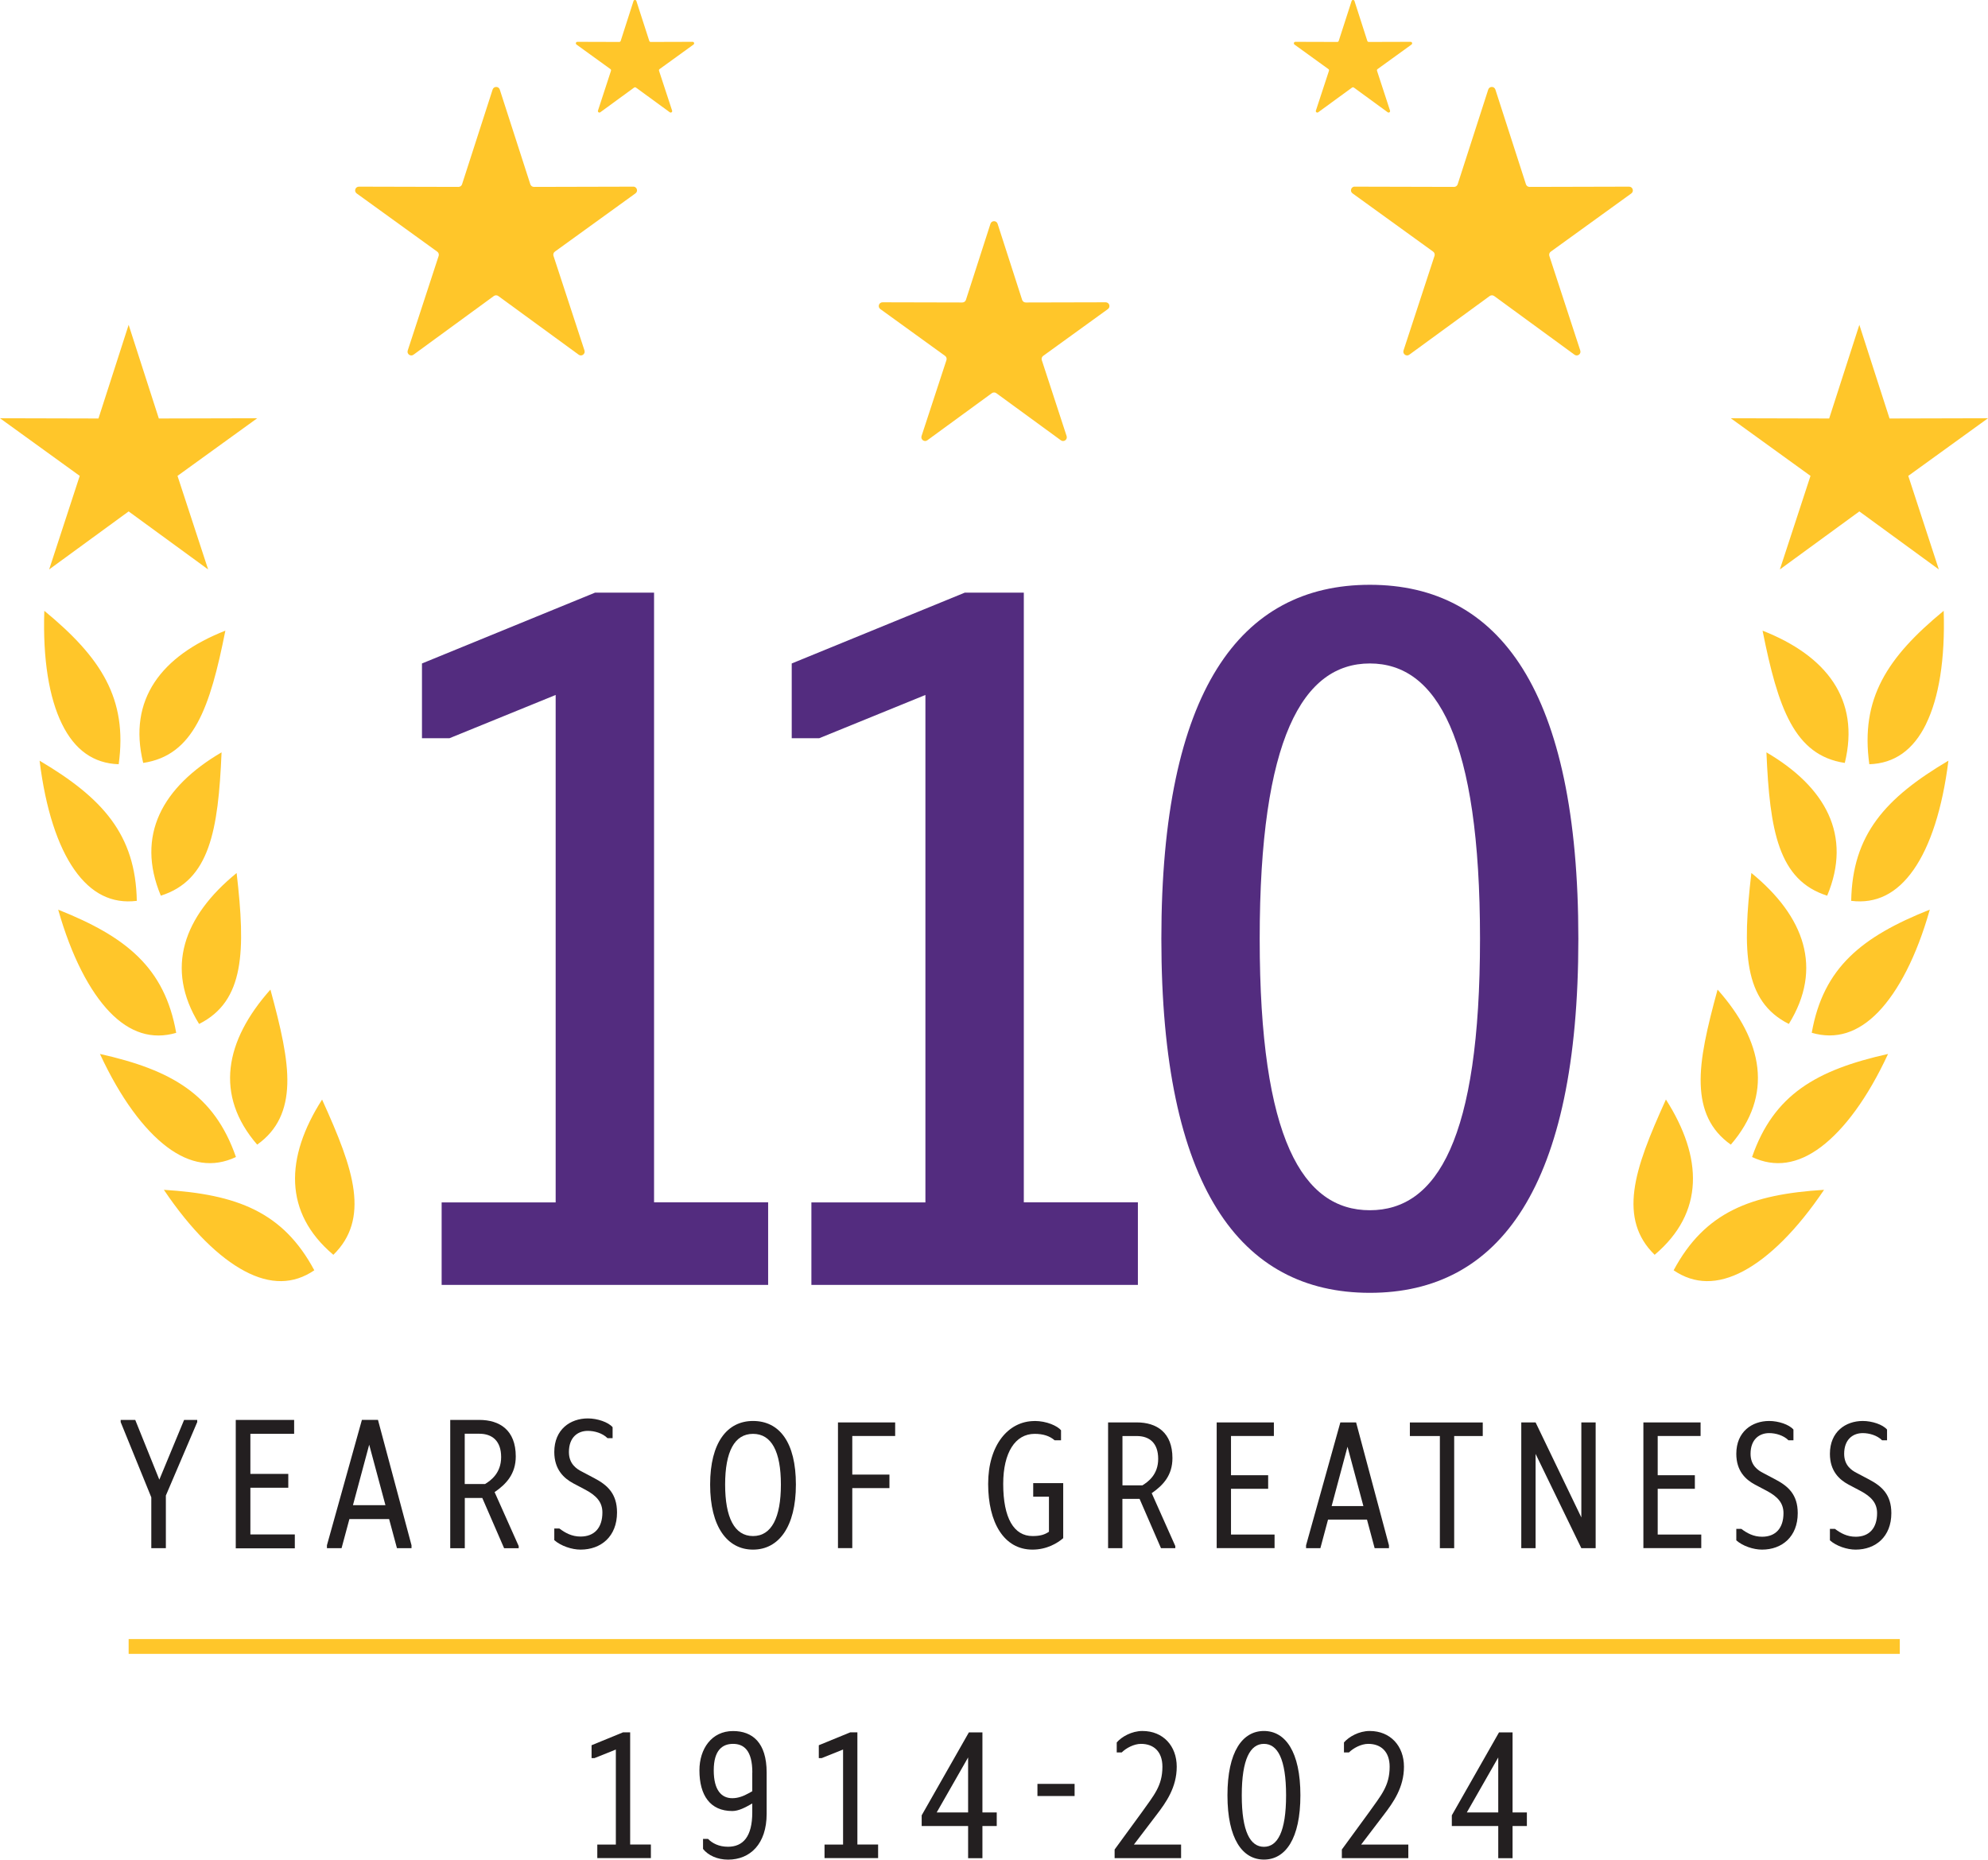
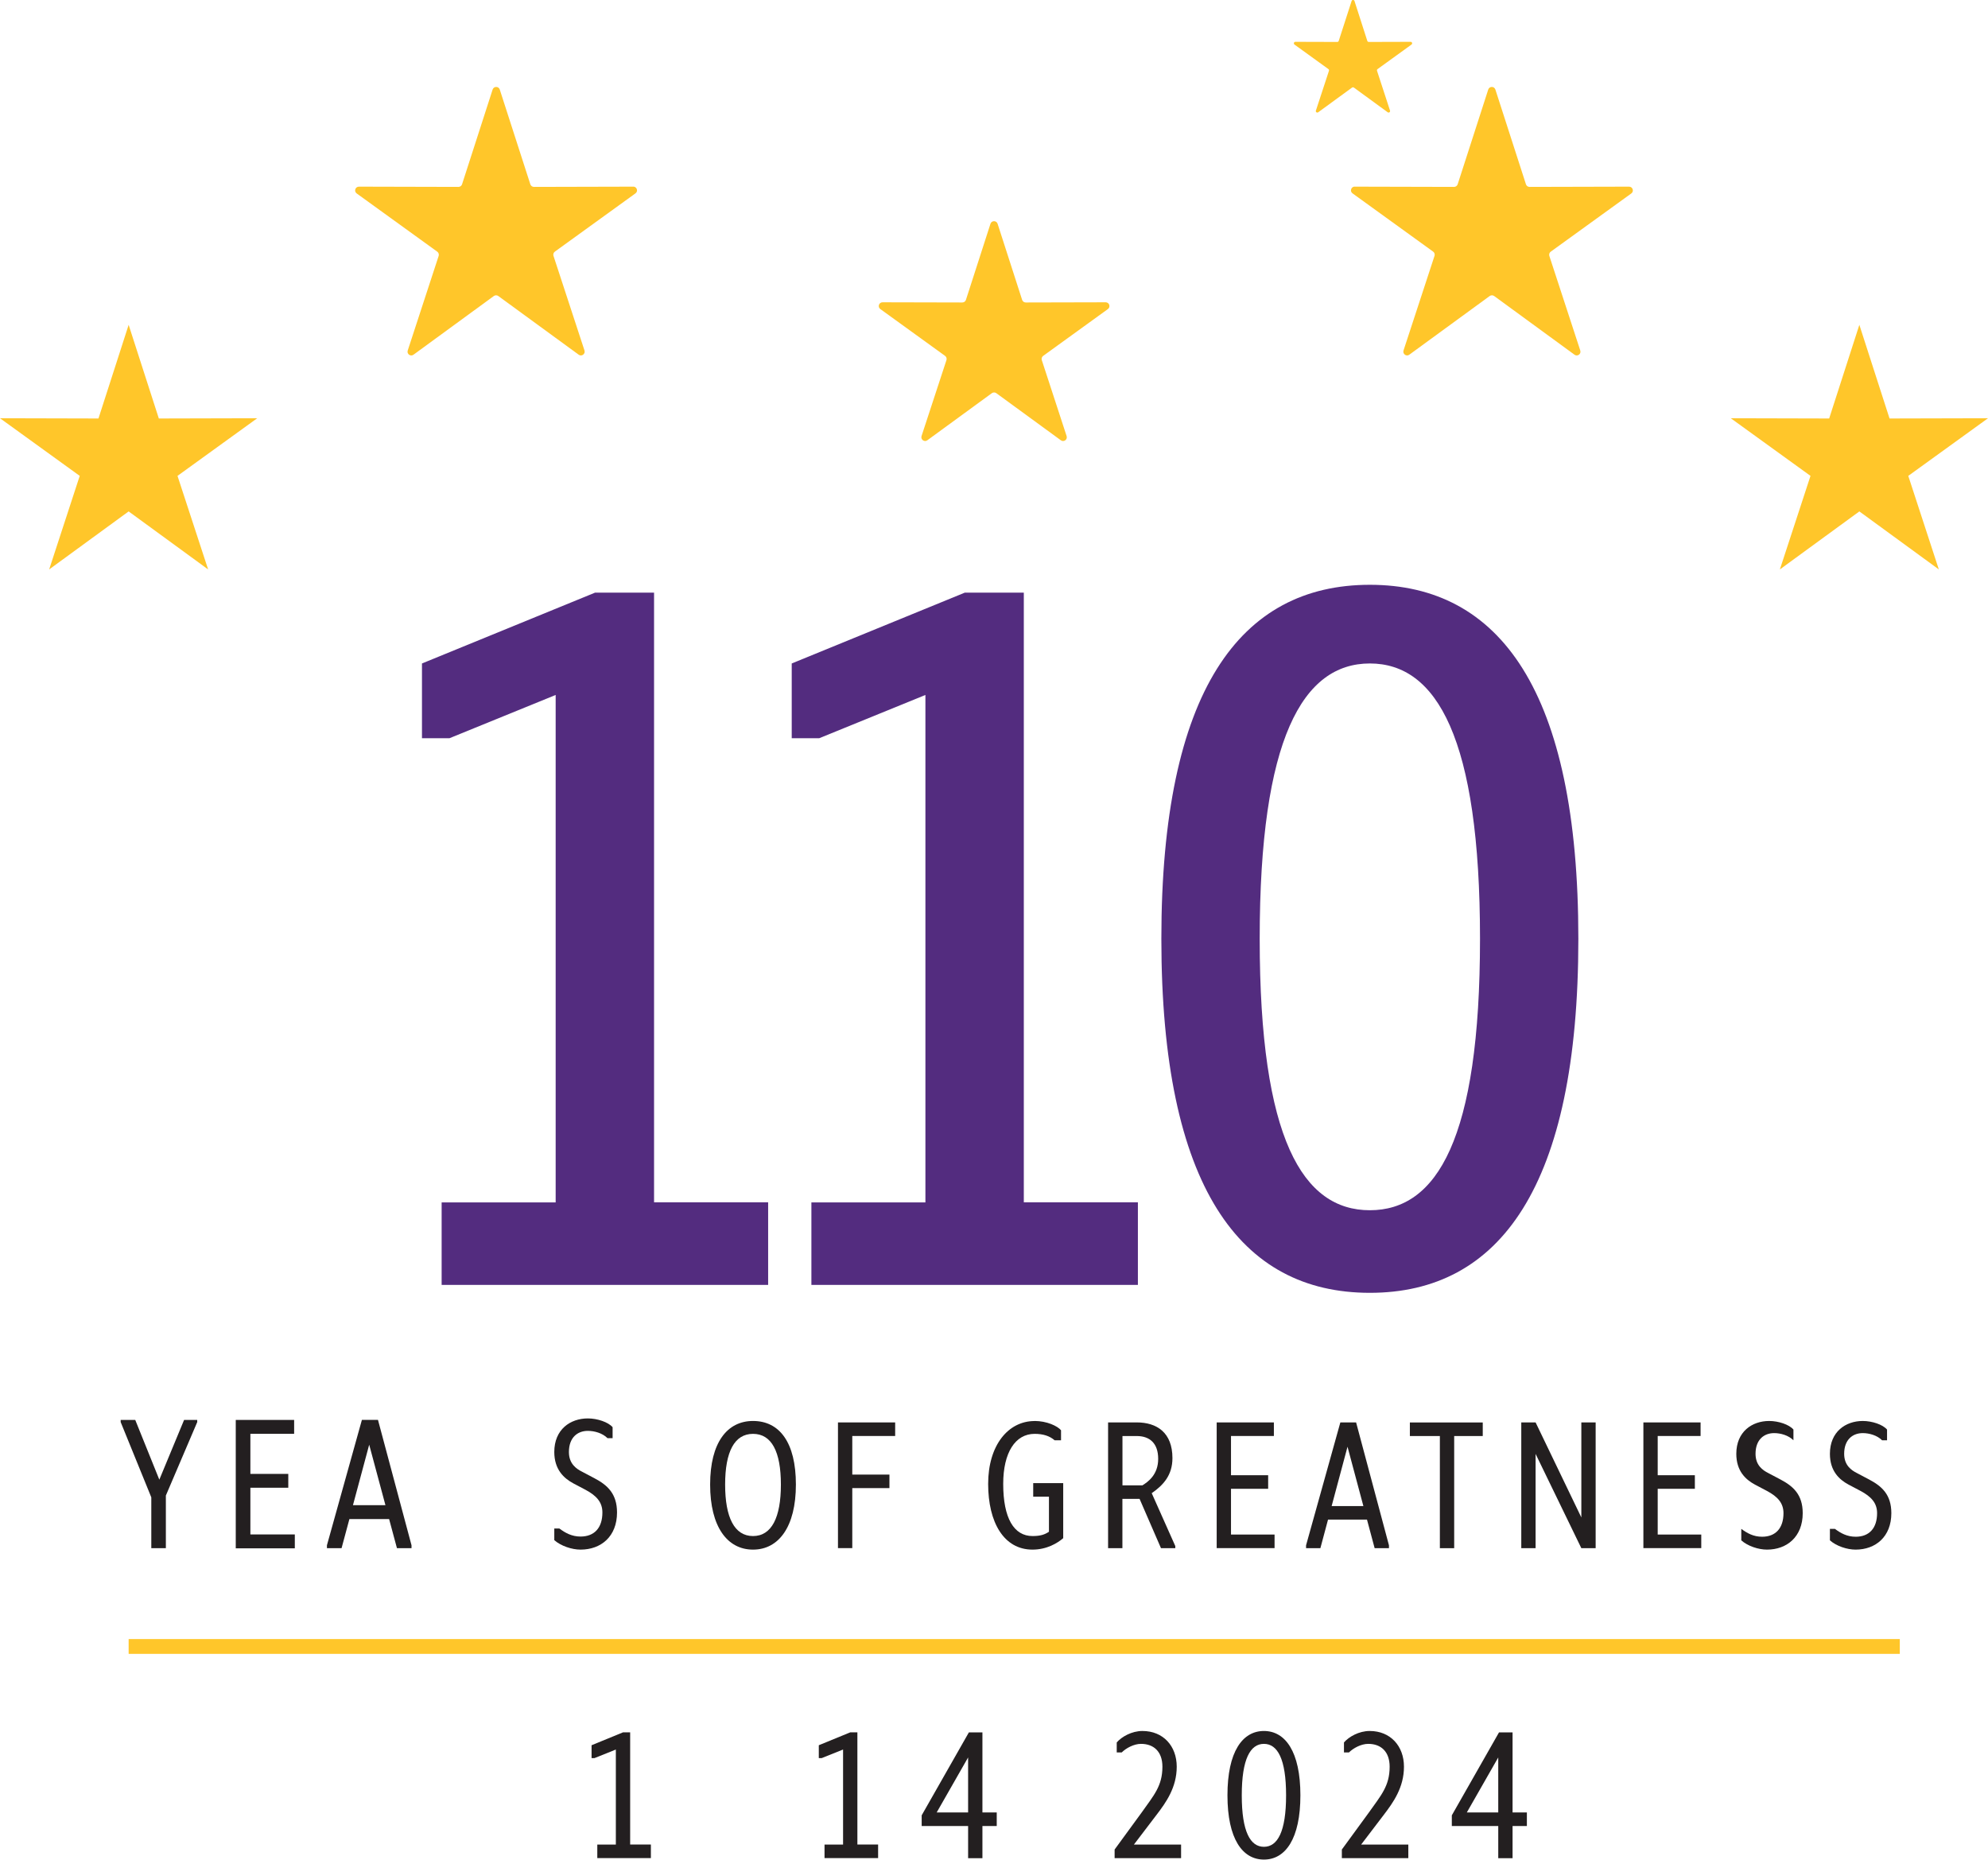
<svg xmlns="http://www.w3.org/2000/svg" id="Layer_1" viewBox="0 0 319.42 298.79">
  <defs>
    <style>.cls-1{fill:#532c7f;}.cls-1,.cls-2,.cls-3{stroke-width:0px;}.cls-2{fill:#231f20;}.cls-3{fill:#ffc62a;}</style>
  </defs>
  <path class="cls-1" d="M70.95,193.19h18.33v-81.53l-17.06,6.95h-4.42v-12.01l27.81-11.38h9.48v97.96h18.33v13.27h-52.46v-13.27Z" />
  <path class="cls-1" d="M130.36,193.19h18.33v-81.53l-17.06,6.95h-4.42v-12.01l27.81-11.38h9.48v97.96h18.33v13.27h-52.46v-13.27Z" />
  <path class="cls-1" d="M220.1,93.96c20.86,0,33.5,17.06,33.5,56.88s-12.64,56.88-33.5,56.88-33.5-17.06-33.5-56.88,12.64-56.88,33.5-56.88ZM220.1,106.6c-10.75,0-17.7,12.01-17.7,44.24s6.95,43.61,17.7,43.61,17.7-11.38,17.7-43.61-6.95-44.24-17.7-44.24Z" />
  <path class="cls-2" d="M19.39,228.49v-.35h2.34l3.87,9.6,3.98-9.6h2.11v.35l-5.04,11.8v8.46h-2.34v-8.17l-4.92-12.09Z" />
  <path class="cls-2" d="M37.89,228.14h9.37v2.23h-7.03v6.44h6.09v2.23h-6.09v7.5h7.14v2.23h-9.49v-20.61Z" />
  <path class="cls-2" d="M52.53,248.75v-.47l5.62-20.15h2.58l5.39,20.15v.47h-2.34l-1.26-4.68h-6.38l-1.26,4.68h-2.34ZM61.93,241.84l-2.61-9.72-2.61,9.72h5.21Z" />
-   <path class="cls-2" d="M72.32,228.14h4.69c3.28,0,5.86,1.64,5.86,5.86,0,2.81-1.52,4.45-3.4,5.74l3.87,8.67v.35h-2.34l-3.51-8.08h-2.81v8.08h-2.34v-20.61ZM77.94,238.44c.94-.58,2.58-1.76,2.58-4.33s-1.41-3.75-3.51-3.75h-2.34v8.08h3.28Z" />
  <path class="cls-2" d="M89.06,245.59h.82c.94.7,1.99,1.29,3.4,1.29,2.23,0,3.51-1.41,3.51-3.87,0-1.64-.94-2.69-2.69-3.63l-1.99-1.05c-1.52-.82-3.05-2.23-3.05-5.04,0-3.63,2.58-5.39,5.39-5.39,1.52,0,3.28.59,3.98,1.41v1.76h-.82c-.82-.82-2.11-1.17-3.16-1.17-1.64,0-3.04,1.05-3.04,3.4,0,1.87,1.17,2.69,2.11,3.16l1.99,1.05c2.05,1.08,3.63,2.46,3.63,5.5,0,3.87-2.58,5.97-5.86,5.97-1.41,0-3.16-.59-4.22-1.52v-1.87Z" />
  <path class="cls-2" d="M120.99,228.31c4.25,0,6.89,3.44,6.89,10.22s-2.76,10.45-6.89,10.45-6.89-3.67-6.89-10.45,2.76-10.22,6.89-10.22ZM120.99,230.38c-2.98,0-4.48,2.87-4.48,8.15s1.49,8.27,4.48,8.27,4.48-2.98,4.48-8.27-1.49-8.15-4.48-8.15Z" />
  <path class="cls-2" d="M134.65,228.54h9.18v2.18h-6.89v6.2h5.97v2.18h-5.97v9.64h-2.3v-20.21Z" />
  <path class="cls-2" d="M166.23,228.31c1.95,0,3.67.8,4.25,1.49v1.61h-1.03c-.8-.69-1.84-1.03-3.21-1.03-3.1,0-5.05,2.99-5.05,8.04,0,5.51,1.72,8.38,4.71,8.38,1.26,0,1.95-.23,2.64-.69v-5.63h-2.53v-2.18h4.82v8.84c-.92.8-2.64,1.84-4.94,1.84-4.59,0-7.12-4.36-7.12-10.56s3.21-10.1,7.46-10.1Z" />
  <path class="cls-2" d="M178.05,228.54h4.59c3.21,0,5.74,1.61,5.74,5.74,0,2.76-1.49,4.36-3.33,5.63l3.79,8.5v.34h-2.3l-3.44-7.92h-2.76v7.92h-2.3v-20.21ZM183.56,238.65c.92-.57,2.53-1.72,2.53-4.25s-1.38-3.67-3.44-3.67h-2.3v7.92h3.21Z" />
  <path class="cls-2" d="M195.5,228.54h9.18v2.18h-6.89v6.31h5.97v2.18h-5.97v7.35h7v2.18h-9.3v-20.21Z" />
  <path class="cls-2" d="M209.85,248.75v-.46l5.51-19.75h2.53l5.28,19.75v.46h-2.3l-1.23-4.59h-6.26l-1.23,4.59h-2.3ZM219.06,241.98l-2.55-9.53-2.55,9.53h5.11Z" />
  <path class="cls-2" d="M231.35,230.73h-4.82v-2.18h11.71v2.18h-4.59v18.02h-2.3v-18.02Z" />
  <path class="cls-2" d="M244.43,228.54h2.3l7.35,15.27v-15.27h2.3v20.21h-2.3l-7.35-15.15v15.15h-2.3v-20.21Z" />
  <path class="cls-2" d="M264.06,228.54h9.18v2.18h-6.89v6.31h5.97v2.18h-5.97v7.35h7v2.18h-9.3v-20.21Z" />
-   <path class="cls-2" d="M278.99,245.65h.8c.92.69,1.95,1.26,3.33,1.26,2.18,0,3.44-1.38,3.44-3.79,0-1.61-.92-2.64-2.64-3.56l-1.95-1.03c-1.49-.8-2.99-2.18-2.99-4.94,0-3.56,2.53-5.28,5.28-5.28,1.49,0,3.21.57,3.9,1.38v1.72h-.8c-.8-.8-2.07-1.15-3.1-1.15-1.61,0-2.99,1.03-2.99,3.33,0,1.84,1.15,2.64,2.07,3.1l1.95,1.03c2.01,1.06,3.56,2.41,3.56,5.4,0,3.79-2.53,5.86-5.74,5.86-1.38,0-3.1-.57-4.13-1.49v-1.84Z" />
+   <path class="cls-2" d="M278.99,245.65h.8c.92.69,1.95,1.26,3.33,1.26,2.18,0,3.44-1.38,3.44-3.79,0-1.61-.92-2.64-2.64-3.56l-1.95-1.03c-1.49-.8-2.99-2.18-2.99-4.94,0-3.56,2.53-5.28,5.28-5.28,1.49,0,3.21.57,3.9,1.38v1.72c-.8-.8-2.07-1.15-3.1-1.15-1.61,0-2.99,1.03-2.99,3.33,0,1.84,1.15,2.64,2.07,3.1l1.95,1.03c2.01,1.06,3.56,2.41,3.56,5.4,0,3.79-2.53,5.86-5.74,5.86-1.38,0-3.1-.57-4.13-1.49v-1.84Z" />
  <path class="cls-2" d="M294.03,245.65h.8c.92.69,1.95,1.26,3.33,1.26,2.18,0,3.44-1.38,3.44-3.79,0-1.61-.92-2.64-2.64-3.56l-1.95-1.03c-1.49-.8-2.99-2.18-2.99-4.94,0-3.56,2.53-5.28,5.28-5.28,1.49,0,3.21.57,3.9,1.38v1.72h-.8c-.8-.8-2.07-1.15-3.1-1.15-1.61,0-2.99,1.03-2.99,3.33,0,1.84,1.15,2.64,2.07,3.1l1.95,1.03c2.01,1.06,3.56,2.41,3.56,5.4,0,3.79-2.53,5.86-5.74,5.86-1.38,0-3.1-.57-4.13-1.49v-1.84Z" />
  <path class="cls-2" d="M95.97,296.37h2.98v-15.27l-3.44,1.38h-.46v-2.07l5.05-2.07h1.15v18.02h3.33v2.18h-8.61v-2.18Z" />
-   <path class="cls-2" d="M123.18,291.44c0,4.82-2.64,7.35-6.2,7.35-1.72,0-3.21-.69-4.02-1.72v-1.61h.8c.69.69,1.72,1.26,3.21,1.26,2.41,0,3.9-1.61,3.9-5.51v-1.44l-.11.06c-1,.57-2.07,1.15-3.1,1.15-3.56,0-5.28-2.53-5.28-6.54,0-3.44,1.95-6.31,5.4-6.31,3.1,0,5.4,1.84,5.4,6.66v6.66ZM120.88,284.78c0-3.56-1.38-4.59-3.1-4.59s-3.1,1.03-3.1,4.25,1.26,4.48,2.98,4.48c.92,0,1.78-.32,2.64-.8l.57-.32v-3.01Z" />
  <path class="cls-2" d="M132.48,296.37h2.98v-15.27l-3.44,1.38h-.46v-2.07l5.05-2.07h1.15v18.02h3.33v2.18h-8.61v-2.18Z" />
  <path class="cls-2" d="M155.55,293.39h-7.46v-1.72l7.58-13.32h2.18v12.86h2.3v2.18h-2.3v5.17h-2.3v-5.17ZM155.55,291.21v-8.84l-5.05,8.84h5.05Z" />
-   <path class="cls-2" d="M166.69,286.62h5.97v1.95h-5.97v-1.95Z" />
  <path class="cls-2" d="M179.08,297.18l4.36-5.97c1.95-2.76,3.33-4.25,3.33-7.35,0-2.41-1.38-3.67-3.44-3.67-1.15,0-2.41.69-3.1,1.38h-.8v-1.61c.8-.92,2.41-1.84,4.13-1.84,3.33,0,5.51,2.41,5.51,5.74s-1.72,5.74-3.21,7.69l-3.67,4.82h7.58v2.18h-10.68v-1.38Z" />
  <path class="cls-2" d="M203.08,278.12c3.44,0,5.86,3.33,5.86,10.33s-2.41,10.33-5.86,10.33-5.86-3.33-5.86-10.33,2.41-10.33,5.86-10.33ZM203.08,280.19c-2.18,0-3.56,2.41-3.56,8.27s1.38,8.27,3.56,8.27,3.56-2.41,3.56-8.27-1.38-8.27-3.56-8.27Z" />
  <path class="cls-2" d="M215.59,297.18l4.36-5.97c1.95-2.76,3.33-4.25,3.33-7.35,0-2.41-1.38-3.67-3.44-3.67-1.15,0-2.41.69-3.1,1.38h-.8v-1.61c.8-.92,2.41-1.84,4.13-1.84,3.33,0,5.51,2.41,5.51,5.74s-1.72,5.74-3.21,7.69l-3.67,4.82h7.58v2.18h-10.68v-1.38Z" />
  <path class="cls-2" d="M240.73,293.39h-7.46v-1.72l7.58-13.32h2.18v12.86h2.3v2.18h-2.3v5.17h-2.3v-5.17ZM240.73,291.21v-8.84l-5.05,8.84h5.05Z" />
-   <path class="cls-3" d="M111.28,6.72l-6.73.02c-.11,0-.2-.07-.23-.17l-2.07-6.41c-.07-.22-.39-.22-.46,0l-2.06,6.41c-.03.1-.13.17-.23.17l-6.73-.02c-.24,0-.33.3-.14.44l5.45,3.94c.09.06.12.17.09.27l-2.09,6.4c-.07.22.18.41.37.27l5.44-3.97c.08-.06.2-.06.29,0l5.44,3.97c.19.14.45-.05.37-.27l-2.1-6.4c-.03-.1,0-.21.09-.27l5.45-3.94c.19-.14.09-.44-.14-.44Z" />
  <path class="cls-3" d="M208.14,6.72l6.73.02c.11,0,.2-.07.23-.17l2.07-6.41c.07-.22.39-.22.46,0l2.06,6.41c.03.1.13.17.23.17l6.73-.02c.24,0,.33.3.14.44l-5.45,3.94c-.09.06-.12.17-.09.27l2.09,6.4c.07.22-.18.41-.37.27l-5.44-3.97c-.08-.06-.2-.06-.29,0l-5.44,3.97c-.19.14-.45-.05-.37-.27l2.1-6.4c.03-.1,0-.21-.09-.27l-5.45-3.94c-.19-.14-.09-.44.14-.44Z" />
  <path class="cls-3" d="M101.77,29.99l-15.98.04c-.26,0-.5-.17-.58-.42l-4.91-15.22c-.18-.56-.97-.56-1.15,0l-4.91,15.22c-.08.25-.31.42-.58.42l-15.99-.04c-.59,0-.83.75-.36,1.09l12.95,9.36c.21.15.3.43.22.68l-4.97,15.2c-.18.56.46,1.02.93.67l12.91-9.43c.21-.15.5-.15.71,0l12.92,9.43c.47.35,1.11-.12.93-.68l-4.98-15.2c-.08-.25,0-.52.22-.68l12.95-9.36c.48-.34.23-1.09-.36-1.09Z" />
  <path class="cls-3" d="M217.65,29.99l15.98.04c.26,0,.5-.17.58-.42l4.91-15.22c.18-.56.97-.56,1.15,0l4.91,15.22c.08.25.31.42.58.42l15.99-.04c.59,0,.83.75.36,1.09l-12.95,9.36c-.21.15-.3.43-.22.68l4.97,15.2c.18.56-.46,1.02-.93.67l-12.91-9.43c-.21-.15-.5-.15-.71,0l-12.92,9.43c-.47.35-1.11-.12-.93-.68l4.98-15.2c.08-.25,0-.52-.22-.68l-12.95-9.36c-.48-.34-.23-1.09.35-1.09Z" />
  <path class="cls-3" d="M141.79,48.57l12.83.03c.26,0,.5-.17.58-.42l3.94-12.22c.18-.56.97-.56,1.15,0l3.94,12.22c.08.25.31.42.58.42l12.84-.03c.59,0,.83.75.36,1.09l-10.4,7.52c-.21.15-.3.43-.22.68l3.99,12.21c.18.56-.46,1.02-.93.67l-10.37-7.57c-.21-.15-.5-.15-.71,0l-10.37,7.57c-.47.35-1.11-.12-.93-.68l4-12.2c.08-.25,0-.52-.22-.68l-10.4-7.52c-.48-.34-.23-1.09.35-1.09Z" />
  <polygon class="cls-3" points="41.33 67.2 25.52 67.24 20.67 52.19 15.82 67.24 0 67.2 12.81 76.46 7.9 91.49 20.67 82.17 33.44 91.49 28.52 76.46 41.33 67.2" />
  <polygon class="cls-3" points="278.09 67.2 293.9 67.24 298.75 52.19 303.6 67.24 319.42 67.2 306.61 76.46 311.52 91.49 298.75 82.17 285.98 91.49 290.9 76.46 278.09 67.2" />
-   <path class="cls-3" d="M50.5,204.1c-5.02-9.38-12.41-12.2-24.17-12.93,4.37,6.49,8.87,10.88,12.98,13.06,4.12,2.19,7.84,2.15,11.19-.13ZM37.91,185.9c-3.49-10.05-10.35-13.99-21.85-16.56,3.29,7.1,7.06,12.14,10.77,14.94,3.73,2.8,7.42,3.35,11.08,1.62ZM28.31,165.95c-1.85-10.48-8.03-15.44-18.96-19.79,2.14,7.53,5.06,13.1,8.28,16.45,3.24,3.35,6.8,4.47,10.68,3.34ZM21.98,144.74c-.19-10.64-5.48-16.52-15.62-22.52.96,7.76,2.92,13.72,5.6,17.53,2.69,3.83,6.02,5.49,10.03,4.99ZM19.07,122.79c1.46-10.54-2.85-17.16-11.95-24.65-.26,7.81.78,14,2.83,18.17,2.05,4.19,5.08,6.35,9.12,6.48ZM56.82,191.27c-.52-4.09-2.45-8.83-5.07-14.6-5.94,9.3-6.21,18.17,1.81,24.94,2.91-2.83,3.78-6.27,3.26-10.34ZM46.16,174.21c.13-4.12-1.05-9.1-2.71-15.21-7.34,8.25-8.99,16.97-2.13,24.91,3.31-2.34,4.71-5.6,4.84-9.7ZM38.02,140.27c-8.56,6.98-11.54,15.33-6.03,24.25,7.32-3.66,7.48-11.74,6.03-24.25ZM35.6,120.88c-9.52,5.57-13.81,13.34-9.76,23.03,7.82-2.47,9.23-10.41,9.76-23.03ZM36.21,101.33c-10.26,4.03-15.71,11.05-13.2,21.25,8.11-1.21,10.74-8.87,13.2-21.25ZM265.86,201.61c8.02-6.77,7.75-15.65,1.81-24.95-2.62,5.77-4.55,10.51-5.07,14.6-.52,4.08.35,7.52,3.26,10.35ZM278.1,183.91c6.86-7.94,5.21-16.66-2.13-24.91-1.67,6.11-2.85,11.09-2.71,15.2.13,4.1,1.52,7.37,4.84,9.71ZM287.42,164.52c5.52-8.92,2.54-17.27-6.02-24.26-1.45,12.52-1.3,20.59,6.02,24.26ZM293.58,143.91c4.05-9.68-.24-17.45-9.76-23.03.53,12.62,1.94,20.56,9.76,23.03ZM296.41,122.58c2.5-10.2-2.95-17.22-13.21-21.25,2.47,12.38,5.1,20.04,13.21,21.25ZM280.11,204.23c4.1-2.18,8.6-6.57,12.97-13.06-11.76.73-19.15,3.55-24.17,12.93,3.35,2.28,7.07,2.32,11.2.13ZM292.59,184.28c3.71-2.8,7.48-7.83,10.77-14.94-11.49,2.57-18.36,6.5-21.85,16.56,3.66,1.73,7.35,1.18,11.08-1.62ZM301.79,162.6c3.22-3.35,6.15-8.92,8.28-16.45-10.93,4.35-17.11,9.31-18.97,19.79,3.89,1.13,7.44.01,10.69-3.34ZM307.46,139.75c2.67-3.81,4.63-9.77,5.6-17.53-10.14,5.99-15.43,11.88-15.62,22.52,4.01.5,7.34-1.16,10.02-4.99ZM309.47,116.31c2.05-4.17,3.08-10.36,2.83-18.17-9.1,7.49-13.41,14.11-11.95,24.65,4.05-.13,7.08-2.29,9.13-6.48Z" />
  <rect class="cls-3" x="20.67" y="263.35" width="284.58" height="2.38" />
</svg>